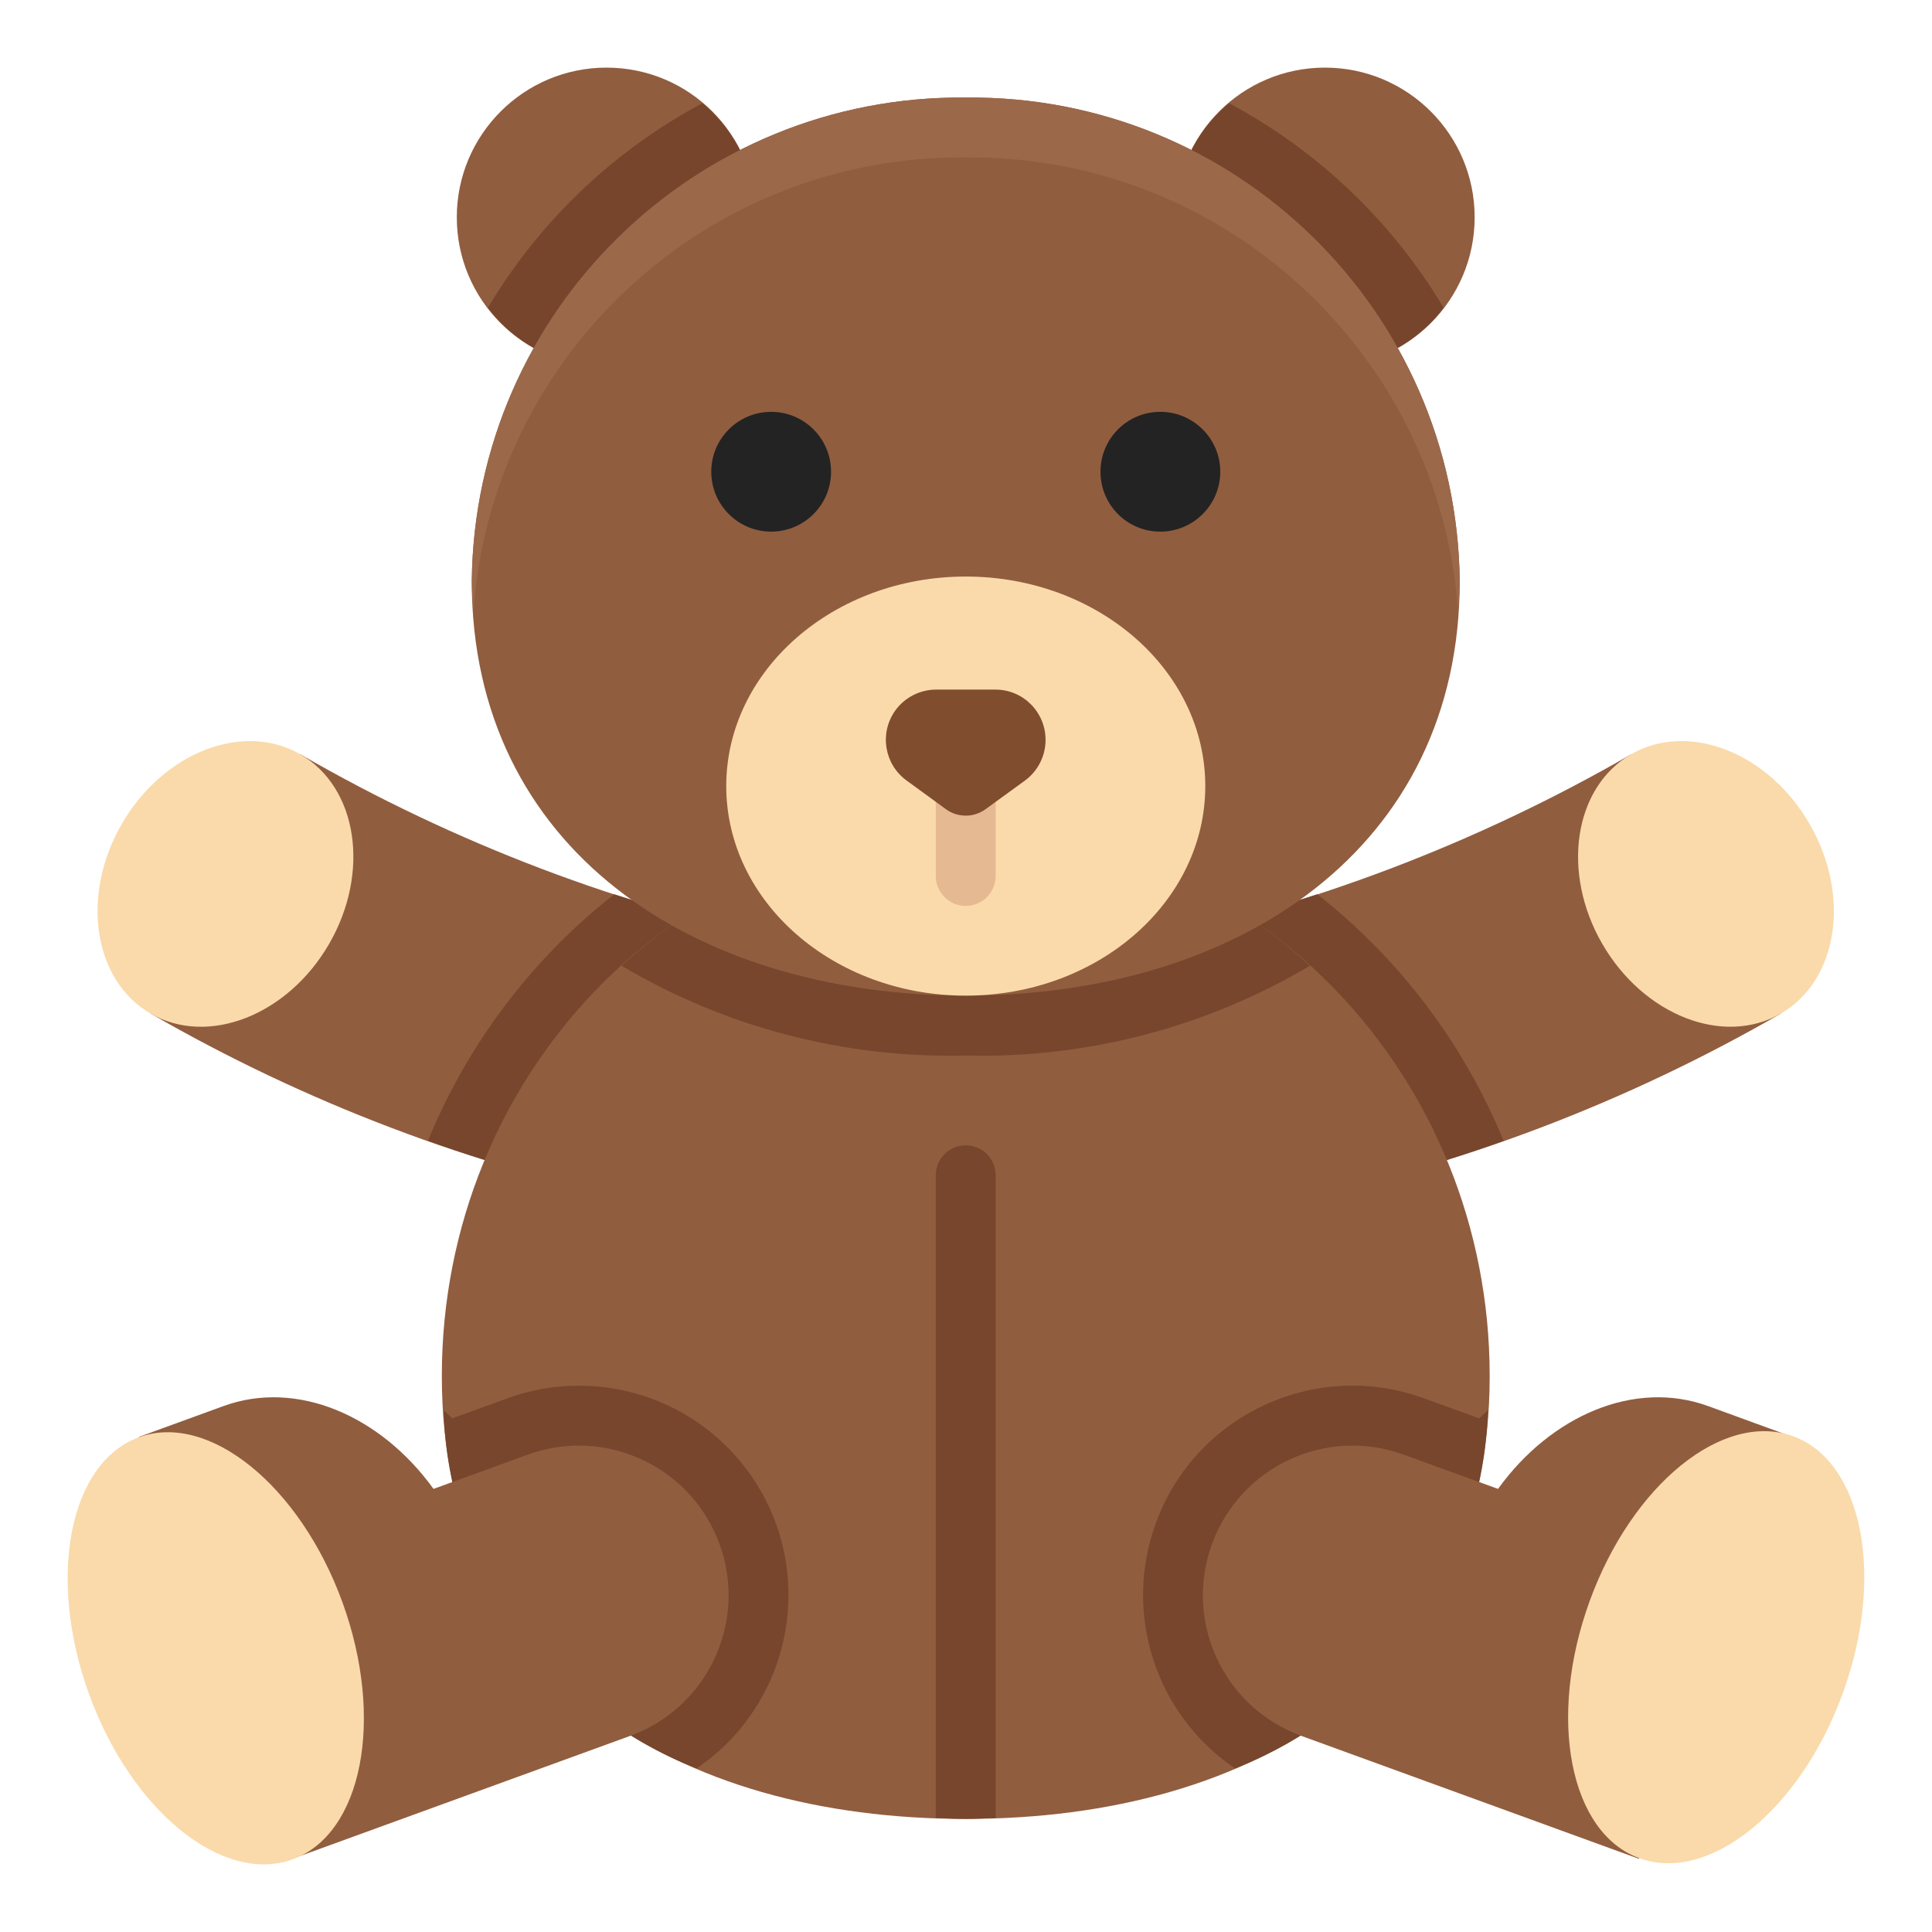
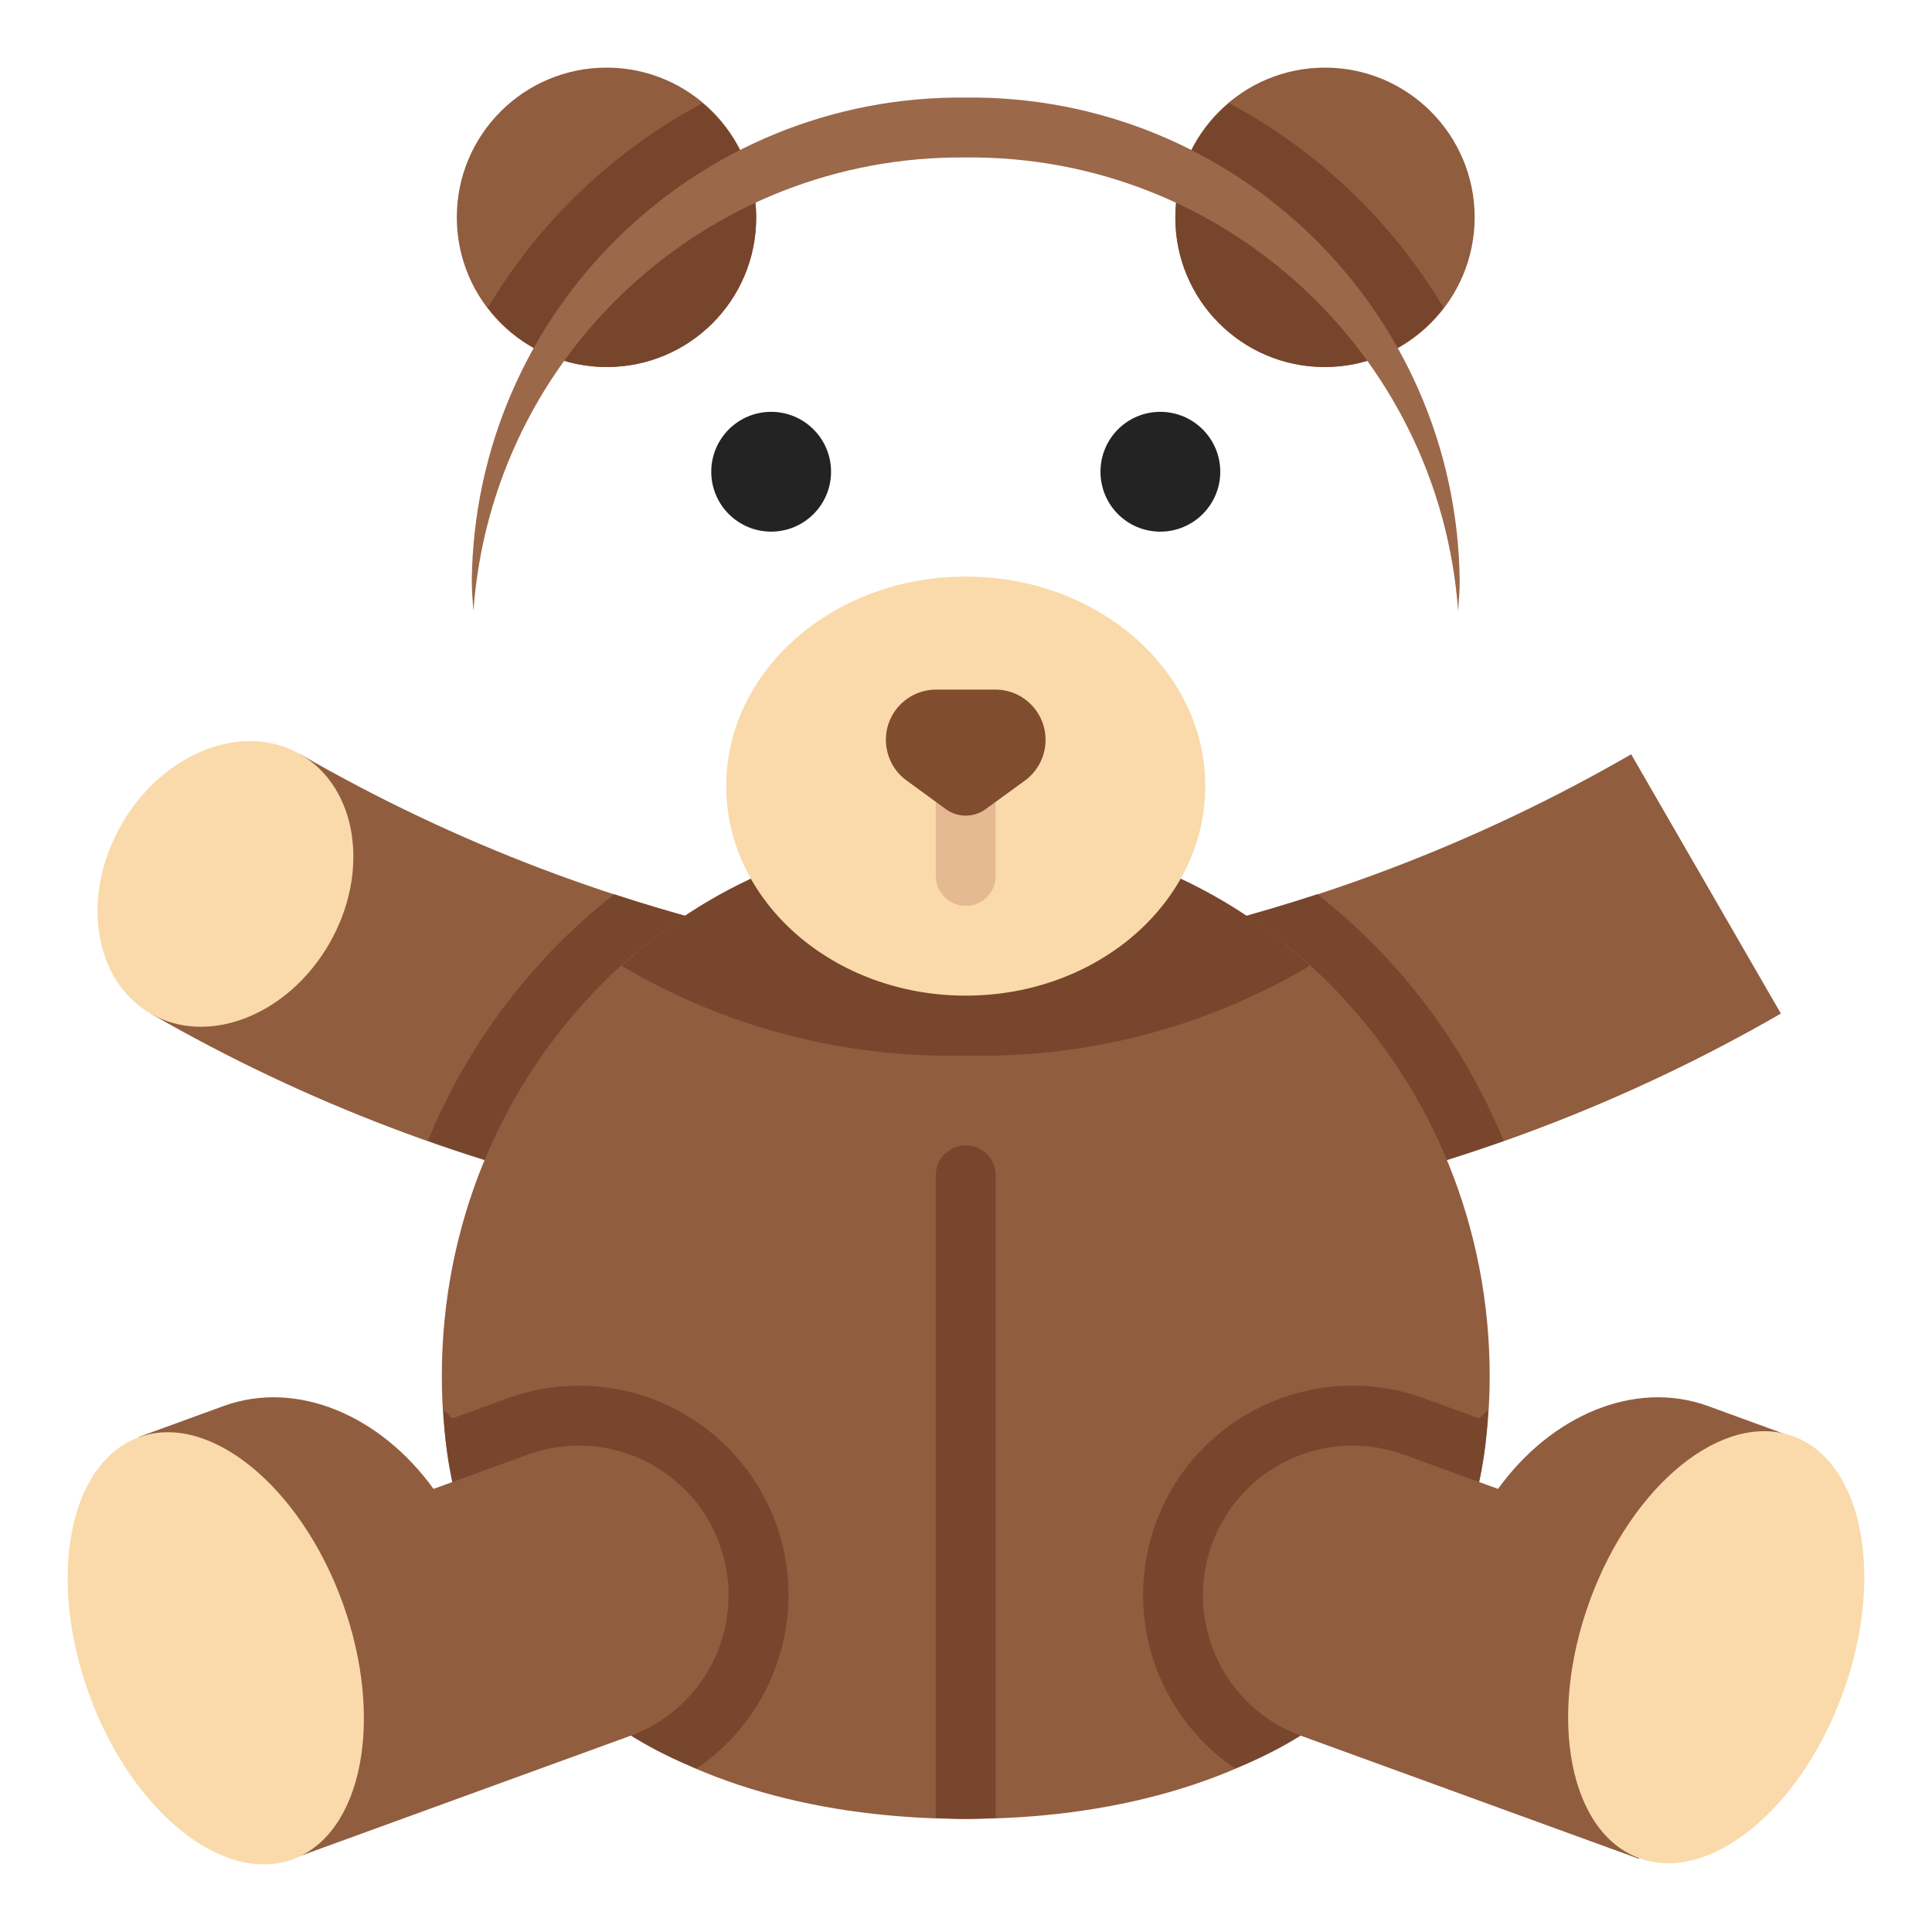
<svg xmlns="http://www.w3.org/2000/svg" version="1.1" x="0px" y="0px" width="100px" height="100px" viewBox="-3.502 -3.5 100 100" enable-background="new -3.502 -3.5 100 100" xml:space="preserve">
  <defs>
</defs>
  <path fill="#915D3F" d="M4.294,48.962c8,4.617,16.693,7.918,25.744,9.766l0.735,0.155l7.75-13.42l-0.74-0.152  c-9.05-1.851-17.739-5.148-25.739-9.769L4.294,48.962z" />
  <path fill="#FADAAA" d="M2.798,39.154c2.14-3.708,6.278-5.323,9.244-3.612c2.966,1.714,3.633,6.104,1.494,9.808  c-2.14,3.708-6.278,5.323-9.244,3.613C1.33,47.252,0.659,42.858,2.798,39.154z" />
  <path fill="#915D3F" d="M88.676,48.962c-7.999,4.617-16.695,7.918-25.742,9.766l-0.739,0.155l-7.753-13.42l0.742-0.152  c9.054-1.851,17.743-5.148,25.743-9.769L88.676,48.962z" />
-   <path fill="#FADAAA" d="M80.925,35.54c2.961-1.71,7.103-0.095,9.239,3.612c2.143,3.705,1.472,8.099-1.49,9.809  c-2.969,1.711-7.104,0.096-9.246-3.612C77.292,41.644,77.962,37.254,80.925,35.54z" />
  <path fill="#77462D" d="M64.68,42.787c-3.115,1.021-6.283,1.865-9.496,2.523l-0.742,0.153l7.753,13.42l0.739-0.156  c3.859-0.795,7.673-1.854,11.392-3.178C72.266,50.536,68.946,46.134,64.68,42.787z" />
  <path fill="#77462D" d="M18.646,55.55c3.719,1.323,7.527,2.383,11.392,3.178l0.735,0.155l7.75-13.42l-0.74-0.152  c-3.208-0.658-6.381-1.503-9.493-2.523C24.025,46.135,20.702,50.537,18.646,55.55L18.646,55.55z" />
  <path fill="#915D3F" d="M73.604,67.722c0,15.584-12.146,22.924-27.12,22.924c-14.976,0-27.117-7.34-27.117-22.924  c0-15.578,12.141-28.209,27.117-28.209C61.458,39.513,73.604,52.144,73.604,67.722z" />
  <path fill="#77462D" d="M46.484,90.646c0.521,0,1.036-0.033,1.55-0.051V57.333c0-0.858-0.691-1.55-1.55-1.55  c-0.856,0-1.55,0.691-1.55,1.55v33.262C45.451,90.614,45.962,90.647,46.484,90.646L46.484,90.646z" />
  <path fill="#77462D" d="M73.513,69.495c-0.15,0.138-0.304,0.272-0.453,0.419l-2.843-1.032c-5.624-2.056-11.849,0.84-13.897,6.463  c-1.701,4.671-0.014,9.896,4.101,12.689C68.109,85.044,73.264,77.741,73.513,69.495z" />
  <path fill="#915D3F" d="M84.912,69.279c-3.801-1.386-8.132,0.485-10.876,4.286l-4.881-1.773c-4.015-1.463-8.461,0.608-9.926,4.631  h-0.001c-1.464,4.019,0.607,8.464,4.631,9.928l0,0l17.465,6.359l7.956-21.837L84.912,69.279z" />
  <path fill="#FADAAA" d="M78.777,79.377c2.189-6.036,6.905-9.857,10.528-8.539c3.619,1.316,4.772,7.276,2.576,13.303  c-2.196,6.038-6.909,9.862-10.528,8.539C77.734,91.37,76.581,85.413,78.777,79.377z" />
  <path fill="#77462D" d="M26.462,68.223c-1.265,0-2.519,0.219-3.708,0.658l-2.847,1.032c-0.145-0.146-0.302-0.281-0.449-0.419  c0.246,8.246,5.403,15.55,13.093,18.539c4.955-3.359,6.249-10.102,2.891-15.059C33.42,70,30.058,68.221,26.462,68.223L26.462,68.223  z" />
  <path fill="#915D3F" d="M8.061,69.279c3.801-1.386,8.131,0.485,10.876,4.286l4.877-1.773c4.019-1.462,8.464,0.61,9.928,4.631l0,0  c1.465,4.019-0.611,8.464-4.63,9.928l0,0L11.64,92.709L3.691,70.872L8.061,69.279z" />
  <path fill="#FADAAA" d="M3.692,70.89c3.619-1.313,8.333,2.511,10.529,8.539c2.194,6.036,1.04,11.992-2.58,13.313  c-3.623,1.313-8.335-2.51-10.529-8.539C-1.083,78.167,0.07,72.21,3.692,70.89z" />
  <path fill="#915D3F" d="M65.076,0c4.279,0,7.75,3.47,7.75,7.747c0,4.279-3.471,7.75-7.75,7.75c-4.276,0-7.742-3.47-7.742-7.75  C57.333,3.47,60.799,0,65.076,0z" />
  <path fill="#915D3F" d="M27.891,0c4.281,0,7.747,3.47,7.747,7.747c0,4.279-3.465,7.75-7.747,7.75c-4.279,0-7.749-3.47-7.749-7.75  C20.142,3.47,23.612,0,27.891,0z" />
  <path fill="#77462D" d="M64.297,46.488c-10.052-9.301-25.573-9.301-35.625,0c5.381,3.193,11.555,4.802,17.811,4.646  C52.739,51.29,58.913,49.681,64.297,46.488z" />
  <path fill="#77452C" d="M57.333,7.747c-0.016,4.267,3.431,7.735,7.695,7.75c2.43,0.008,4.724-1.129,6.189-3.071  c-2.67-4.471-6.509-8.13-11.1-10.583C58.356,3.298,57.34,5.464,57.333,7.747z" />
  <path fill="#77452C" d="M27.891,15.496c4.262,0.015,7.732-3.425,7.747-7.687c0.01-2.305-1.014-4.495-2.785-5.967  c-4.595,2.453-8.434,6.112-11.1,10.583C23.205,14.354,25.478,15.49,27.891,15.496z" />
-   <path fill="#915D3F" d="M72.054,26.581c0,13.822-11.447,21.453-25.57,21.453c-14.121,0-25.567-7.63-25.567-21.453  C21.068,12.608,32.513,1.403,46.484,1.55C60.454,1.403,71.899,12.608,72.054,26.581z" />
  <path fill="#9C684A" d="M46.484,4.65C59.838,4.526,70.992,14.797,71.97,28.118c0.032-0.51,0.083-1.011,0.083-1.537  C71.899,12.608,60.454,1.403,46.484,1.55C32.513,1.403,21.068,12.608,20.917,26.581c0,0.525,0.048,1.027,0.085,1.537  C21.976,14.797,33.128,4.526,46.484,4.65L46.484,4.65z" />
  <path fill="#FADAAA" d="M46.484,26.342c6.849,0,12.399,4.856,12.399,10.846c0,5.99-5.551,10.846-12.399,10.846  c-6.845,0-12.396-4.856-12.396-10.846C34.088,31.198,39.639,26.342,46.484,26.342z" />
  <path fill="#232323" d="M56.554,17.817c1.713,0,3.105,1.387,3.105,3.101c0,1.712-1.393,3.1-3.105,3.1  c-1.715,0-3.095-1.388-3.095-3.1C53.459,19.204,54.839,17.817,56.554,17.817z" />
  <circle fill="#232323" cx="36.413" cy="20.917" r="3.1" />
  <path fill="#E5B991" d="M46.484,43.388c-0.856,0-1.55-0.695-1.55-1.55v-4.649c0-0.855,0.694-1.55,1.55-1.55  c0.858,0,1.55,0.694,1.55,1.55v4.649C48.034,42.693,47.342,43.388,46.484,43.388z" />
  <path fill="#804D2F" d="M45.463,38.387l-2.042-1.489c-1.161-0.846-1.417-2.471-0.575-3.633c0.486-0.668,1.271-1.071,2.104-1.071  h3.072c1.438,0,2.594,1.168,2.594,2.6c0,0.834-0.396,1.615-1.063,2.105l-2.05,1.489C46.896,38.827,46.072,38.827,45.463,38.387z" />
</svg>